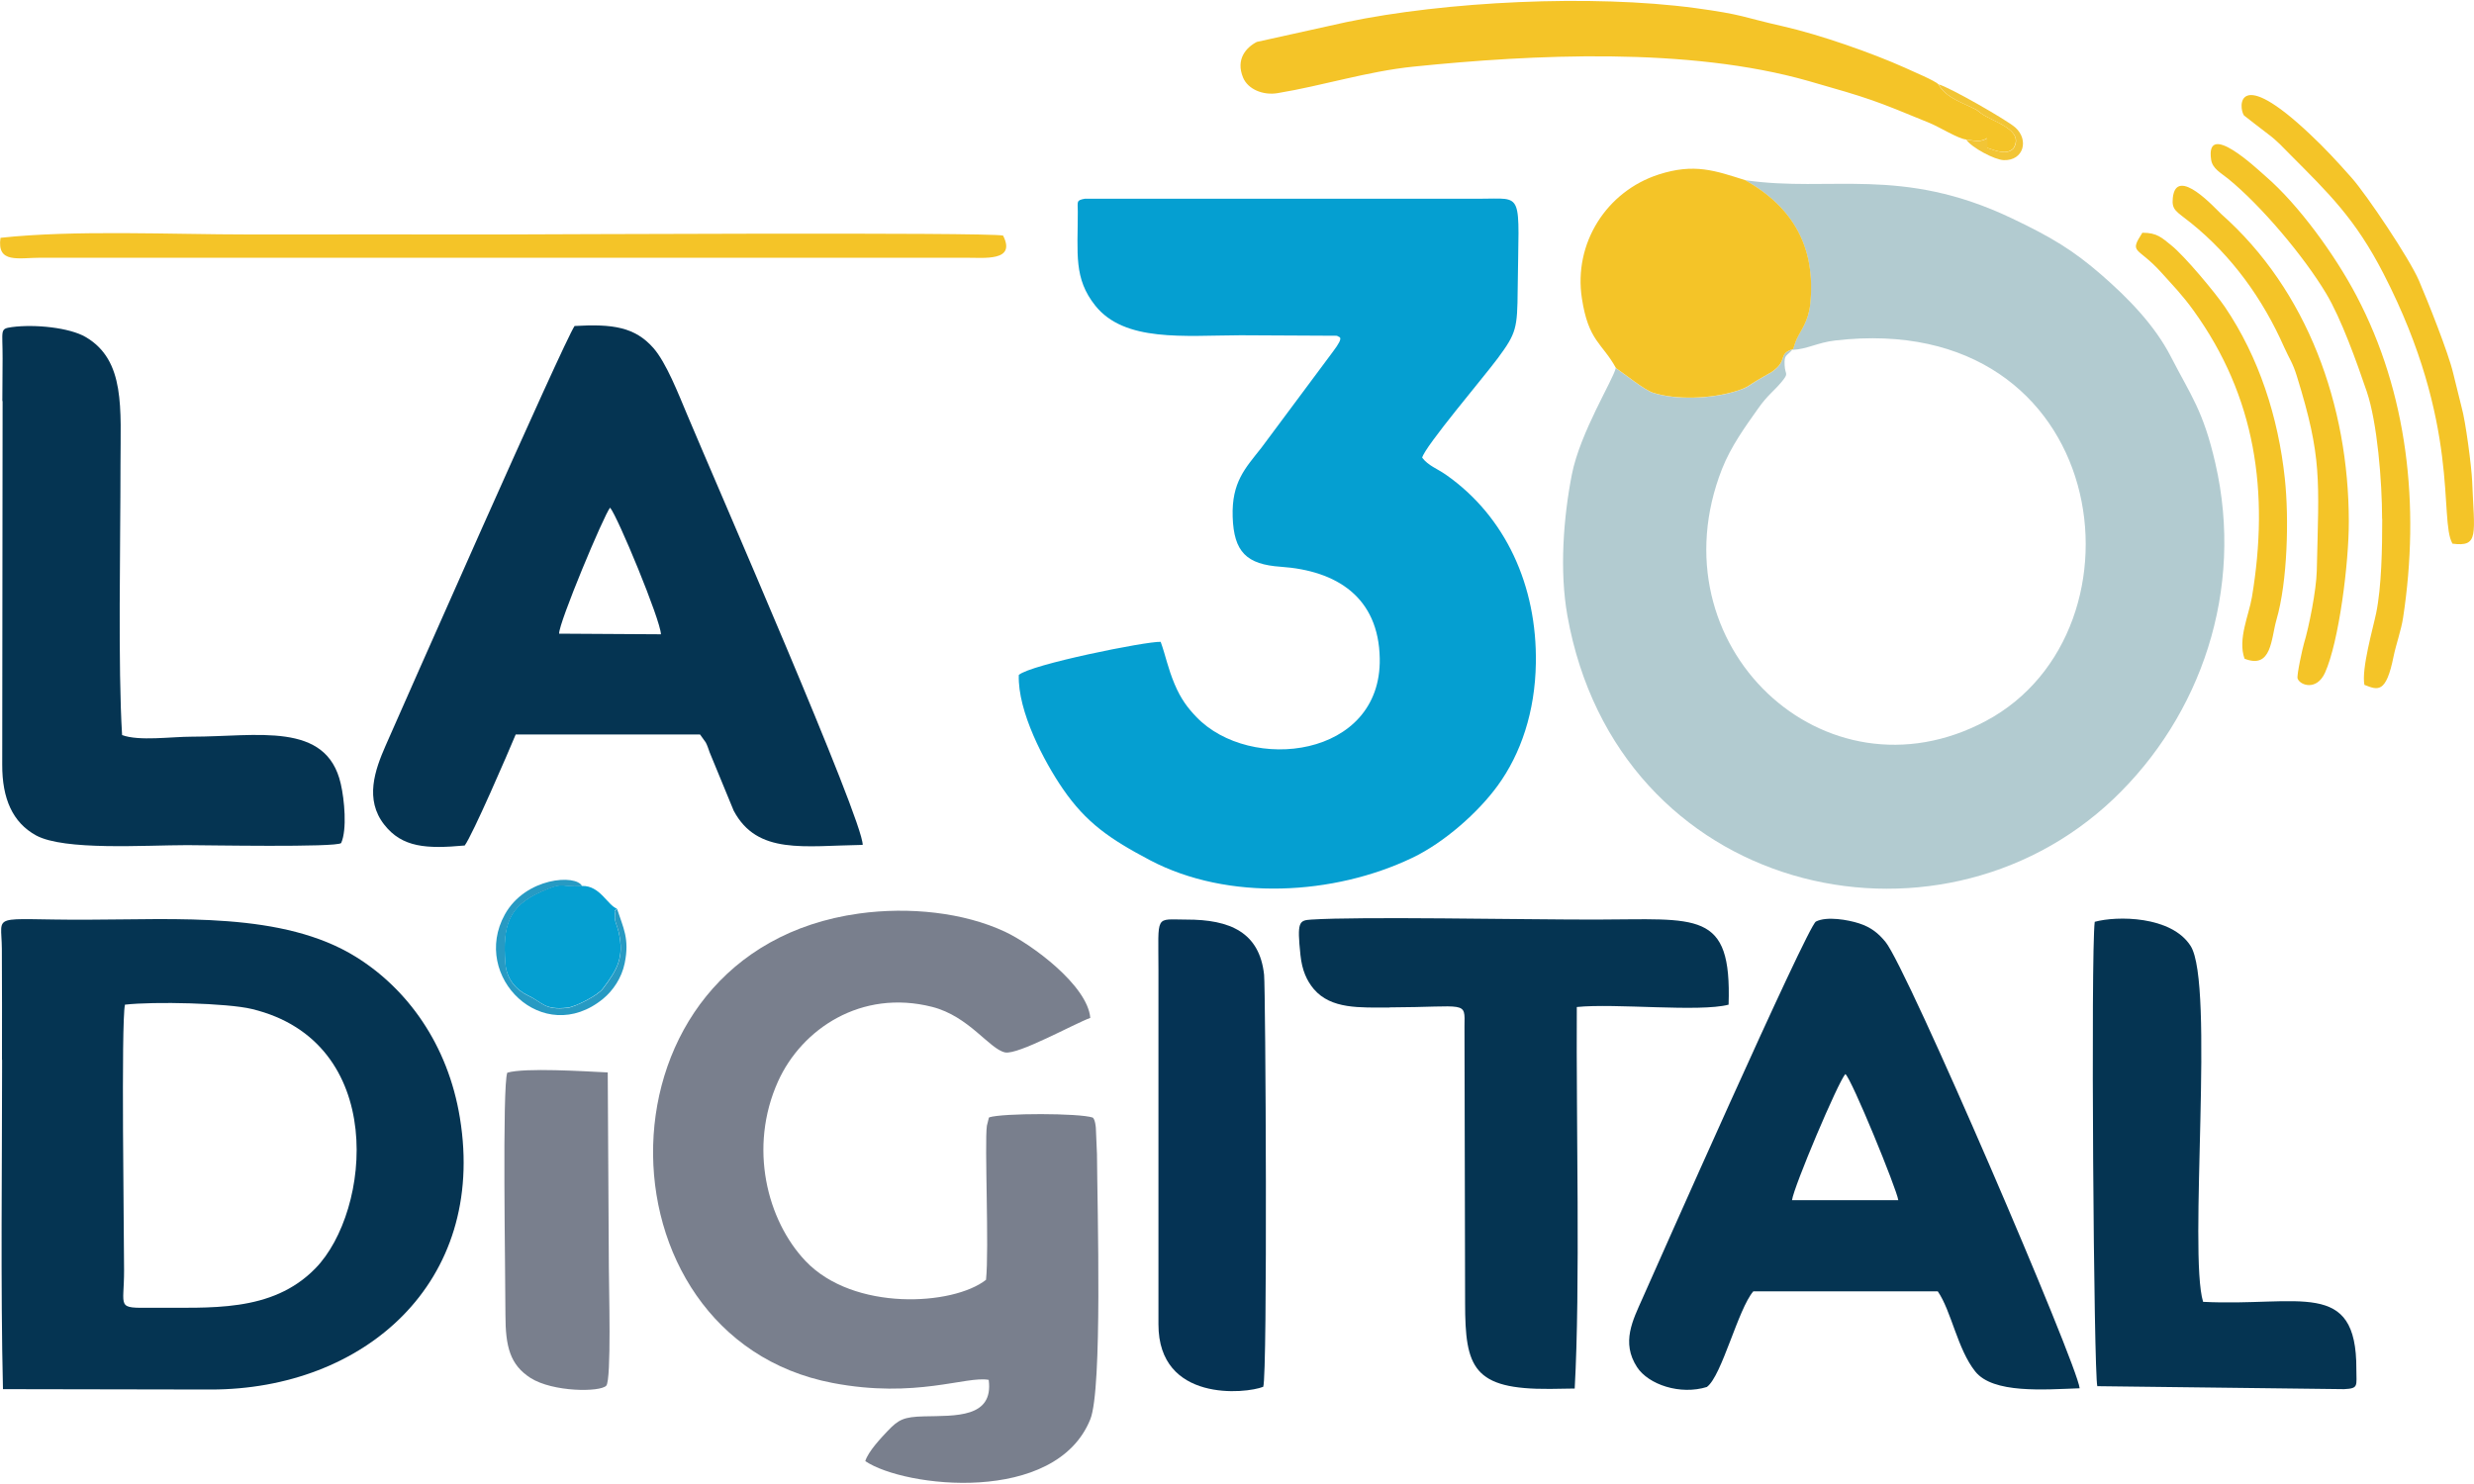
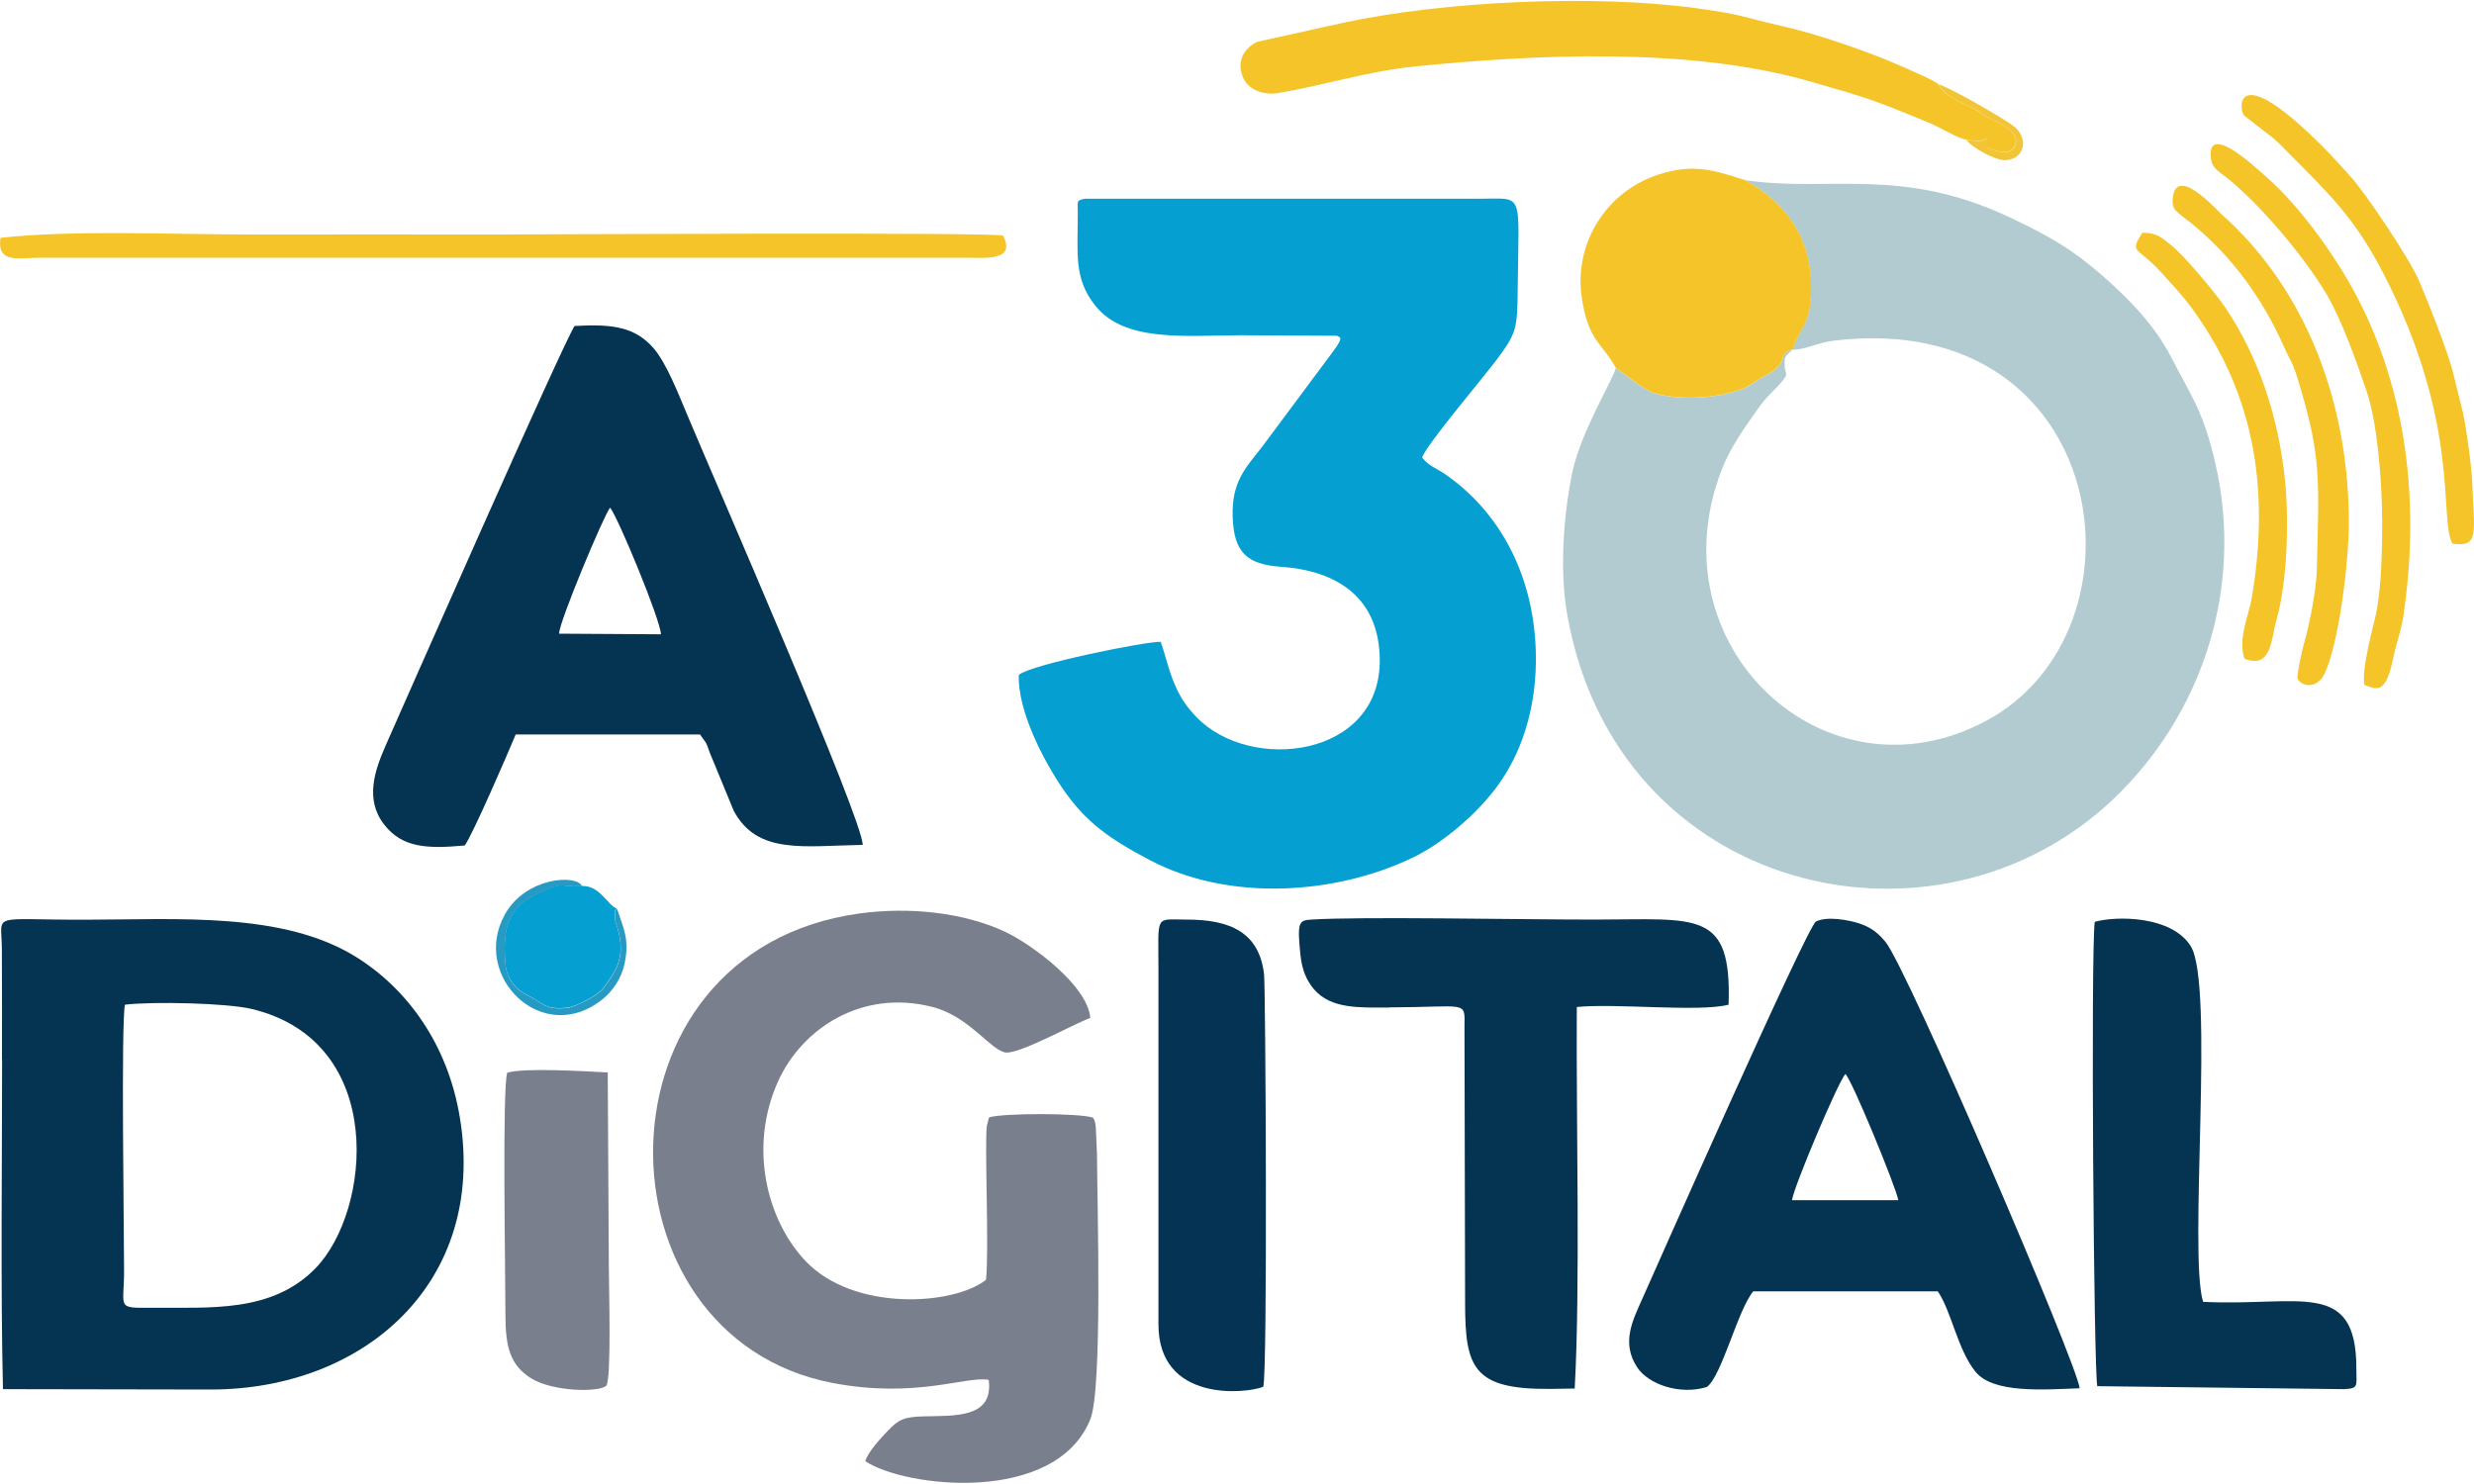
<svg xmlns="http://www.w3.org/2000/svg" id="Capa_1" version="1.1" viewBox="0 0 200 120">
  <defs>
    <style>
      .st0 {
        fill: #053452;
      }

      .st0, .st1, .st2, .st3, .st4, .st5, .st6, .st7 {
        fill-rule: evenodd;
      }

      .st1 {
        fill: #279ac3;
      }

      .st2 {
        fill: #059fd1;
      }

      .st3 {
        fill: #b2cbd0;
      }

      .st4 {
        fill: #f2c536;
      }

      .st5 {
        fill: #f4c428;
      }

      .st6 {
        fill: #053354;
      }

      .st7 {
        fill: #797f8d;
      }
    </style>
  </defs>
  <path class="st3" d="M144.93,28.29c1.18-.06,2.02-.6,3.45-.76,22.27-2.57,25.89,23.45,12.16,30.77-13.05,6.96-26.92-6.15-21.33-20.38.72-1.83,1.88-3.42,2.92-4.89.75-1.07,1.27-1.4,1.88-2.13.64-.78.3-.54.26-1.37-.04-.89.13-.68.66-1.29-1.28.4-.32.9-1.71,1.85l-1.11.64c-.67.39-.74.58-1.62.86-2.19.71-5.1.75-6.87.17-.7-.23-2.27-1.5-3-2-.2.93-2.89,5.23-3.55,8.61-.68,3.47-1.01,7.79-.36,11.42,4.03,22.56,29.82,28.43,44.14,14.82,7.05-6.71,10.6-16.87,8.24-27.15-.98-4.27-1.99-5.49-3.59-8.61-1.33-2.59-3.5-4.78-5.61-6.62-2.29-1.99-4.04-3.05-7.26-4.58-8.94-4.26-14.64-2.07-21.55-3.08,3.85,2.18,5.73,5.41,5.25,10.04-.14,1.37-.78,2.14-1.07,2.76-.18.4-.22.63-.34.93Z" />
  <path class="st2" d="M100.3,27.11l7.8.04c.08.16.69-.08-.34,1.28l-5.79,7.78c-1.3,1.65-2.41,2.77-2.32,5.58.09,2.85,1.13,3.85,3.89,4.04,4.53.31,7.91,2.47,8,7.41.15,8.05-10.48,9.28-14.83,4.73-.68-.71-1.24-1.43-1.75-2.64-.57-1.36-.71-2.26-1.13-3.43-1.17-.05-10.55,1.84-11.47,2.68-.1,2.94,2.05,7.01,3.57,9.22,1.88,2.73,3.78,4.04,7.04,5.76,6.33,3.33,14.87,2.83,21.19-.19,2.62-1.25,5.36-3.7,6.92-5.85,1.87-2.57,3.02-5.97,3.08-9.9.1-6.23-2.43-11.85-7.28-15.24-.72-.5-1.4-.71-1.91-1.37.19-.88,5-6.54,6.11-8.04,1.51-2.04,1.58-2.42,1.61-5.52.08-8.14.58-7.37-3.11-7.38h-31.88c-.72.13-.57.23-.57,1.05,0,3.42-.34,5.39,1.41,7.59,2.37,2.97,7.16,2.42,11.75,2.4Z" />
  <path class="st7" d="M79.93,111.6c.39,3.07-2.7,2.87-5.22,2.93-1.66.04-2.07.25-2.98,1.21-.47.5-1.55,1.63-1.78,2.41,3.16,2.14,15.39,3.56,18.19-3.38.99-2.45.57-16.9.54-21.45l-.09-2.1s-.04-.68-.25-.85c-1.1-.37-7.25-.37-8.37-.02-.03.05-.05.07-.06.16l-.13.52c-.2,1.43.19,10-.07,12.46-2.66,2.09-10.71,2.57-14.59-1.52-3.11-3.28-4.63-9.19-2.22-14.53,1.91-4.23,6.72-7.48,12.46-6.02,2.98.76,4.62,3.41,5.89,3.68,1.04.22,5.63-2.34,6.89-2.79-.22-2.63-4.76-5.97-6.9-6.97-3.34-1.56-7.73-2.03-11.79-1.47-21.98,3.04-21.7,34.22-2.14,37.96,6.74,1.29,10.81-.59,12.62-.25Z" />
-   <path class="st0" d="M.17,85.7c0,8.14-.13,18.47.07,26.63l16.8.03c12.37,0,22.32-8.62,20.14-21.96-.97-5.97-4.28-10.46-8.4-13.02-5.9-3.67-14.42-3.02-21.86-3.01-7.84.02-6.79-.63-6.77,2.36.02,2.99.01,5.99.01,8.97ZM10.1,81.24c2.33-.27,8.29-.13,10.26.35,10.99,2.64,9.65,16.35,5.14,20.97-3.54,3.63-8.57,3.15-13.23,3.19-2.93.02-2.23.05-2.24-3.05,0-2.99-.25-19.95.07-21.45Z" />
+   <path class="st0" d="M.17,85.7c0,8.14-.13,18.47.07,26.63l16.8.03c12.37,0,22.32-8.62,20.14-21.96-.97-5.97-4.28-10.46-8.4-13.02-5.9-3.67-14.42-3.02-21.86-3.01-7.84.02-6.79-.63-6.77,2.36.02,2.99.01,5.99.01,8.97M10.1,81.24c2.33-.27,8.29-.13,10.26.35,10.99,2.64,9.65,16.35,5.14,20.97-3.54,3.63-8.57,3.15-13.23,3.19-2.93.02-2.23.05-2.24-3.05,0-2.99-.25-19.95.07-21.45Z" />
  <path class="st0" d="M37.56,68.38c.64-.85,3.55-7.59,4.13-8.99h14.9s.46.64.46.64c.12.21.23.56.32.81l1.94,4.71c1.91,3.6,5.7,2.84,10.43,2.77.05-1.97-11.91-29.35-14.16-34.72-.77-1.83-1.72-4.27-2.76-5.46-1.49-1.69-3.27-1.96-6.37-1.78-.85,1.2-14.09,31.24-15.28,33.94-.87,1.98-1.7,4.35-.11,6.38,1.45,1.86,3.43,1.97,6.49,1.69ZM45.2,51.23c-.04-.84,3.62-9.59,4.12-10.18.6.69,4.09,9.11,4.11,10.24l-8.22-.05Z" />
  <path class="st0" d="M137.99,112.15c1.21-.9,2.51-6.29,3.75-7.73h14.91c1.1,1.59,1.59,4.68,3.03,6.48,1.44,1.81,5.56,1.46,8.44,1.36-.16-1.88-13.97-34.04-15.7-36.1-.56-.68-1.15-1.18-2.15-1.5-.87-.28-2.6-.59-3.47-.14-.69.35-13.12,28.45-14.02,30.47-.78,1.76-1.74,3.56-.44,5.56.92,1.41,3.49,2.28,5.66,1.6ZM144.87,97.04c.13-1.06,3.72-9.55,4.31-10.19.5.37,4.15,9.29,4.28,10.2h-8.59Z" />
-   <path class="st0" d="M.21,32.42l-.03,29.41c-.01,2.75.84,4.68,2.73,5.72,2.28,1.25,8.82.79,12.22.79,1.37,0,12.1.2,12.45-.17.49-1.1.26-3.53-.03-4.78-1.15-5.09-6.76-3.82-12.05-3.82-1.67,0-4.25.38-5.63-.13-.34-5.51-.13-15.35-.13-21.85,0-4.51.42-8.45-2.82-10.34-1.3-.76-4.11-1.05-5.96-.8-1.01.14-.74.22-.75,2.55,0,1.15-.02,2.29-.02,3.44Z" />
  <path class="st0" d="M112.33,81.46c6.32-.02,6.09-.59,6.06,1.55l.05,22.35c0,5.24.65,7,6.87,6.95l1.99-.03c.46-8.25.11-21.58.17-30.85,3.08-.32,9.92.43,12.27-.19.26-7.69-2.48-6.89-10.8-6.88-6.21,0-18.93-.26-22.94,0-1,.06-1.15.2-.87,2.87.13,1.24.51,2.07,1.08,2.75,1.4,1.64,3.73,1.49,6.11,1.49Z" />
  <path class="st0" d="M169.56,112.09l19.94.24c1.19-.06.99-.25.99-1.61.03-7.38-4.61-5.06-12.39-5.45-1.2-3.91.95-25.71-1.01-28.78-1.56-2.45-5.99-2.44-7.75-1.95-.33,2.51-.08,36.63.21,37.56Z" />
  <path class="st6" d="M93.65,78.44v28.64c-.01,6.34,7.07,5.62,8.47,5.06.36-.98.19-32.18.07-33.32-.37-3.42-2.74-4.47-6.28-4.46-2.58,0-2.26-.49-2.26,4.08Z" />
  <path class="st7" d="M41.01,86.74c-.42,1.04-.15,16.32-.15,19.58,0,2.59.38,4.04,2.02,5.1,1.82,1.16,5.64,1.16,6.13.63.43-.46.21-8.09.21-9.55l-.09-15.78c-1.86-.09-6.69-.4-8.12.02Z" />
  <path class="st5" d="M158.95,11.29c.79.09,1.12.21,1.69-.12v.78c.73.25,1.6.6,2.12.04.93-1.5-1.63-2.12-2.59-2.81-.52-.37-.17-.19-.8-.5-.87-.42-1.9-.79-2.49-1.58l-.19-.29c-.25-.28-2.06-1.04-2.71-1.34-2.63-1.18-6.86-2.67-9.87-3.35-3.28-.74-3.1-.93-7.08-1.47-8.35-1.12-20.2-.54-28.2,1.14l-7.23,1.6c-.87.45-1.72,1.41-1.11,2.88.39.95,1.62,1.46,2.8,1.26,3.63-.6,7.25-1.76,10.96-2.14,9.66-.99,22.25-1.61,31.95,1.16,5.01,1.43,5.31,1.55,9.78,3.39.81.33,2.32,1.28,2.96,1.34ZM192.58,41.97c0,2.34-.05,5.46-.49,7.61-.25,1.21-1.2,4.5-.95,5.8,1.08.42,1.75.74,2.36-2.31.2-.97.62-2.13.77-3.14,1.38-9.06.35-18.18-3.77-26.01-1.75-3.33-4.71-7.39-7.33-9.65-.66-.57-4.91-4.63-4.42-1.35.11.72.79,1.06,1.37,1.53,2.69,2.19,6.12,6.27,7.92,9.27,1.23,2.05,2.48,5.56,3.29,7.94.85,2.5,1.24,7.27,1.24,10.31ZM189.88,42.16c-.01-9.36-3.33-18.67-10.31-24.85-.43-.39-3.64-3.99-3.92-1.3-.1,1,.29,1.07,1.47,2.02,3.3,2.66,5.8,6.12,7.54,10.06.41.92.69,1.24,1.03,2.36,2.04,6.59,1.77,8.25,1.6,15.72-.04,1.56-.63,4.53-1.04,5.88-.11.37-.6,2.58-.51,2.82.2.55,1.53,1.01,2.21-.46,1.13-2.49,1.94-8.89,1.93-12.25ZM198.25,43.96c2.19.29,1.77-.72,1.6-5.06-.05-1.17-.53-4.85-.85-5.96l-.68-2.75c-.39-1.67-2.08-5.89-2.77-7.5-.78-1.81-4.23-6.94-5.43-8.3-1.23-1.39-2.21-2.44-3.36-3.52-5.94-5.62-5.81-2.23-5.36-1.54.02.03,1.72,1.33,1.94,1.5.78.58,1.2,1.07,1.79,1.66,3.11,3.13,5.26,5.17,7.56,9.65,6.29,12.22,4.46,19.86,5.56,21.8ZM181.44,53.26c2.22.89,2.15-1.63,2.59-3.14.9-3.1,1.02-8.21.68-11.4-.53-4.98-2.09-9.82-4.84-13.89-.77-1.14-3.27-4.14-4.35-5-.73-.58-1.13-1.02-2.33-1.01-1.1,1.71-.4,1.08,1.5,3.18.97,1.08,1.73,1.85,2.63,3.1,5.04,6.98,6.14,14.69,4.73,23.17-.24,1.46-1.17,3.42-.6,4.99ZM130.62,29.75c.73.5,2.3,1.77,3,2,1.77.58,4.68.54,6.87-.17.87-.28.95-.48,1.62-.86l1.11-.64c1.39-.95.44-1.44,1.71-1.85v.07c.12-.3.16-.54.34-.93.29-.62.92-1.38,1.07-2.76.48-4.63-1.4-7.86-5.25-10.04-2.44-.77-4.11-1.39-7-.46-4.24,1.37-6.89,5.58-6.21,10.01.53,3.48,1.64,3.61,2.75,5.63ZM.04,19.23c-.31,2.11,1.45,1.61,3.26,1.61h74.66c1.59-.01,4.21.34,3.13-1.79-1.13-.29-38.31-.09-40.55-.09-6.81-.01-13.62,0-20.43,0-6.28,0-14.08-.38-20.07.27Z" />
  <path class="st2" d="M49.88,73.48c-.79-.3-1.37-1.88-2.83-1.84-1.93.1-1.42-.39-3.33.47-2.59,1.16-3.11,2.7-2.87,5.78.1,1.27.86,2.14,1.83,2.6,1.2.57,1.31,1.2,3.2.99.64-.07,2.44-.99,2.84-1.53,1.19-1.57,1.75-2.54,1.29-4.59-.12-.53-.36-.89-.31-1.35.06-.58-.19-.09.17-.55Z" />
  <path class="st1" d="M49.88,73.48c-.37.46-.11-.04-.17.55-.05.46.19.82.31,1.35.46,2.04-.1,3.01-1.29,4.59-.4.53-2.21,1.45-2.84,1.53-1.89.21-1.99-.43-3.2-.99-.97-.46-1.74-1.33-1.83-2.6-.23-3.09.28-4.63,2.87-5.78,1.91-.85,1.4-.37,3.33-.47-.47-.99-4.58-.73-6.25,2.29-2.78,5.02,3.1,10.79,7.95,6.81.8-.66,1.5-1.69,1.74-2.87.41-1.99-.13-2.89-.61-4.38Z" />
  <path class="st4" d="M158.95,11.29c.44.65,2.31,1.64,3.04,1.66,1.61.05,2.05-1.65.92-2.65-.67-.59-5.34-3.27-6.2-3.48l.19.29c.59.79,1.62,1.16,2.49,1.58.63.3.28.12.8.5.96.69,3.51,1.31,2.59,2.81-.53.56-1.39.21-2.12-.04v-.78c-.58.33-.9.22-1.7.12Z" />
</svg>